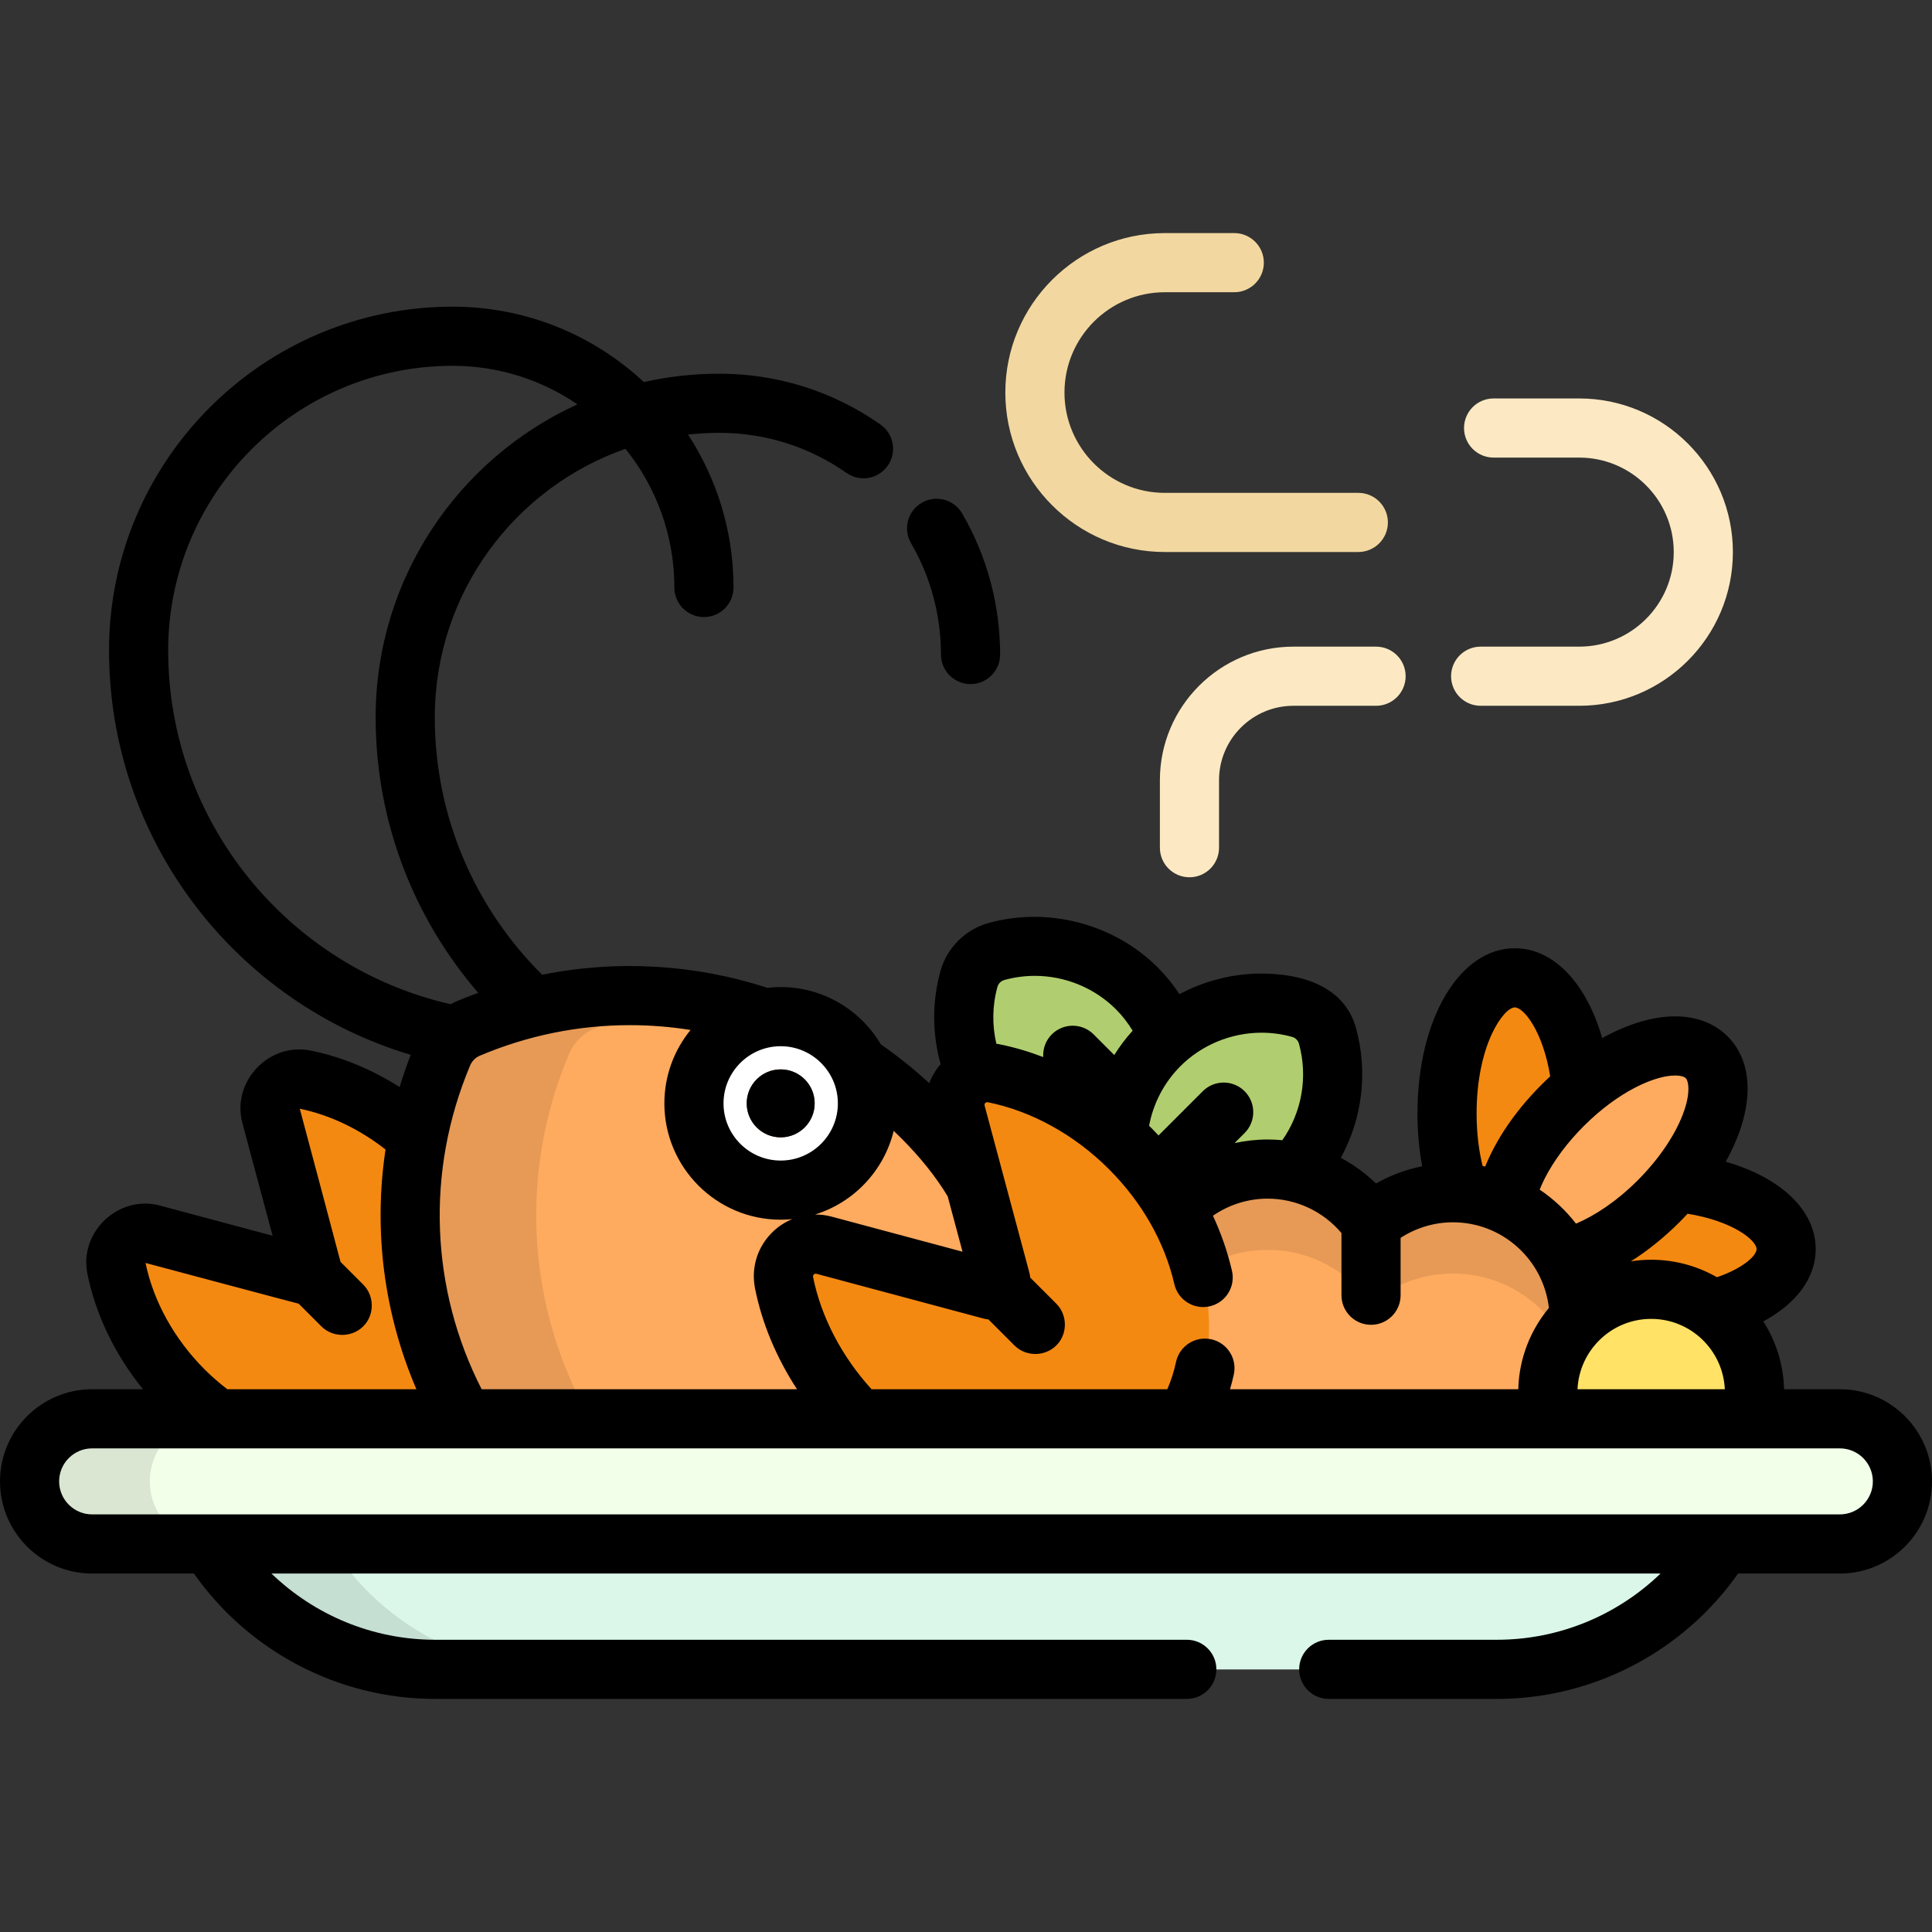
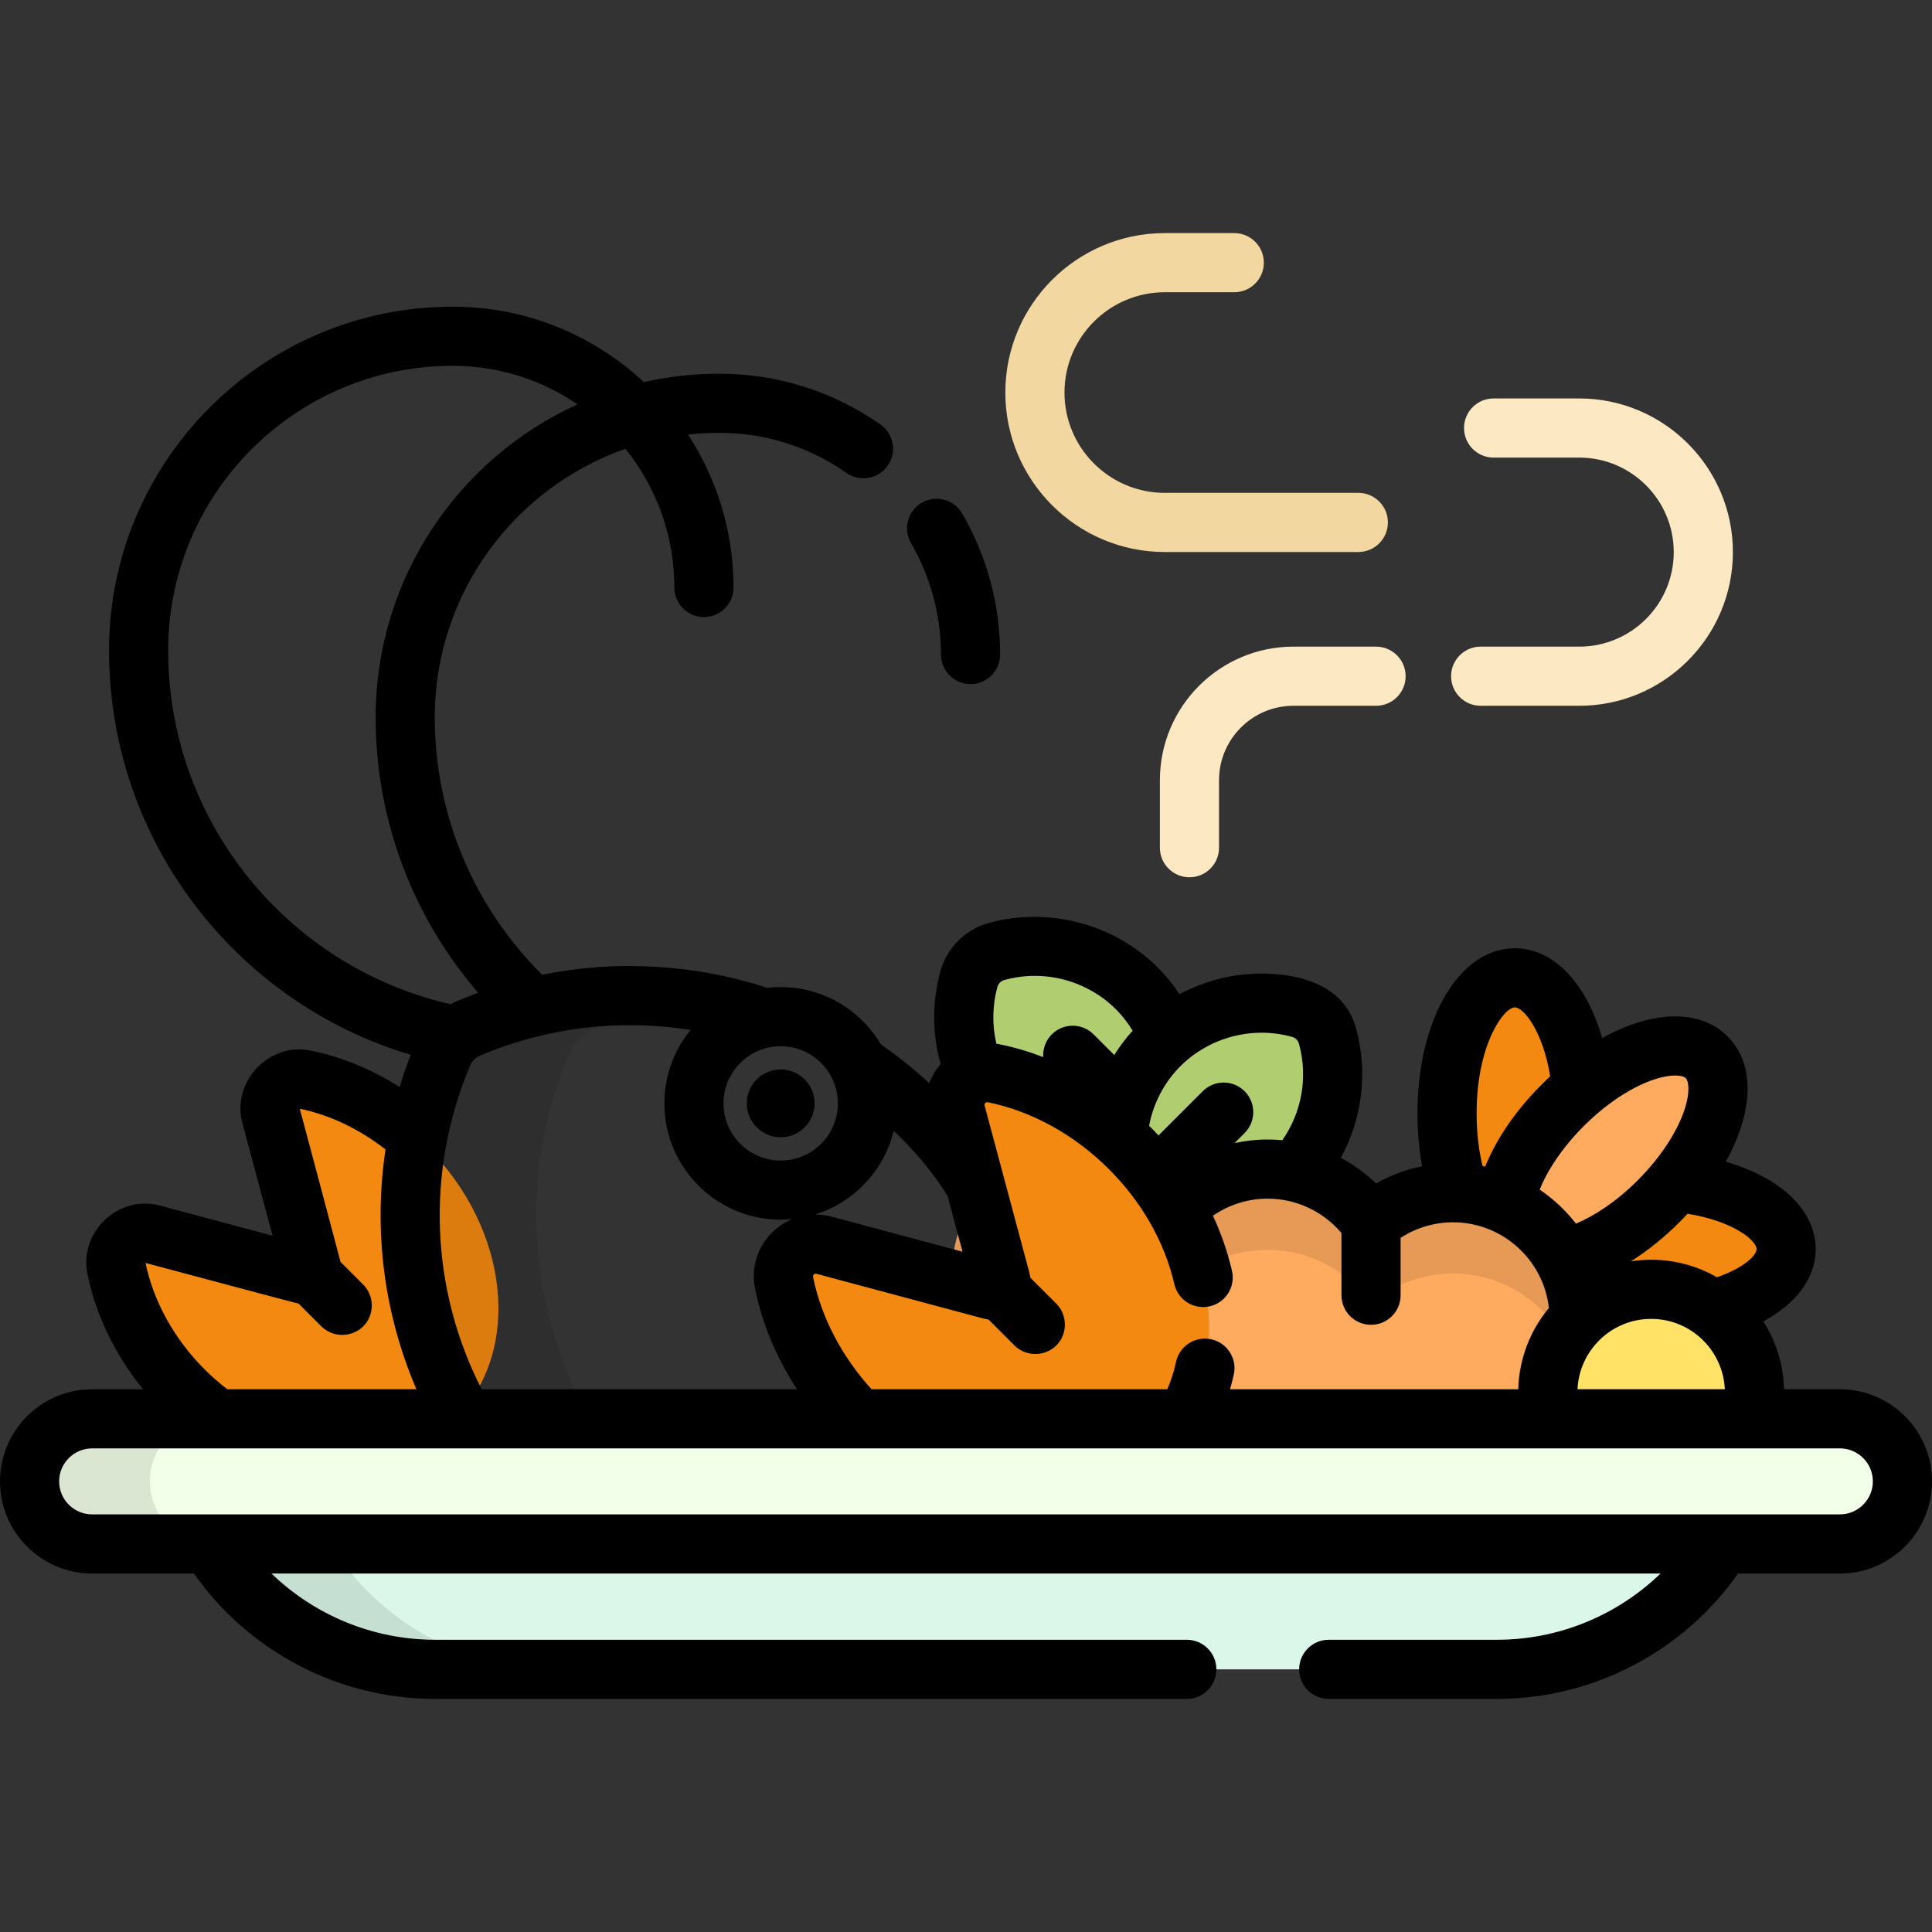
<svg xmlns="http://www.w3.org/2000/svg" height="800px" width="800px" version="1.1" id="Layer_1" viewBox="0 0 511.999 511.999" xml:space="preserve">
  <rect x="0" y="0" width="511.999" height="511.999" fill="#333333" stroke="none" />
  <g>
    <path style="fill:#B0CE6F;" d="M266.545,296.654c-9.695-9.696-13.436-23.954-9.764-37.211c0.98-3.537,3.743-6.3,7.28-7.281   c13.258-3.673,27.514,0.069,37.21,9.766c9.696,9.696,13.438,23.954,9.766,37.211c-0.98,3.537-3.743,6.3-7.28,7.28   C290.5,310.09,276.241,306.349,266.545,296.654z" />
    <path style="fill:#B0CE6F;" d="M307.296,276.993c9.696-9.695,23.954-13.436,37.211-9.764c3.537,0.979,6.3,3.743,7.281,7.28   c3.673,13.258-0.069,27.514-9.766,37.21s-23.954,13.438-37.211,9.766c-3.537-0.98-6.3-3.743-7.28-7.28   C293.859,300.948,297.6,286.689,307.296,276.993z" />
  </g>
  <g>
    <ellipse style="fill:#F48911;" cx="437.394" cy="331.023" rx="35.943" ry="17.972" />
    <ellipse style="fill:#F48911;" cx="401.45" cy="295.078" rx="17.972" ry="35.944" />
  </g>
  <g>
    <path style="fill:#FFAB5F;" d="M439.573,318.314c-14.036,14.037-31.105,19.727-38.123,12.708   c-4.505-4.504-3.775-13.143,1.031-22.464c2.685-5.208,6.645-10.629,11.676-15.66c14.038-14.037,31.108-19.727,38.125-12.708   C459.302,287.208,453.611,304.277,439.573,318.314z" />
    <path style="fill:#FFAB5F;" d="M385.045,316.085c-8.288,0-15.867,3.023-21.708,8.016c-6.047-8.635-16.061-14.286-27.402-14.286   c-8.597,0-16.435,3.248-22.359,8.581c-6-8.954-16.208-14.85-27.796-14.85c-18.466,0-33.437,14.97-33.437,33.437v31.347   c0,18.466,14.97,33.437,33.437,33.437c8.597,0,16.435-3.248,22.359-8.581c6,8.954,16.208,14.85,27.796,14.85   c8.288,0,15.867-3.023,21.708-8.016c6.047,8.635,16.061,14.286,27.402,14.286c18.466,0,33.437-14.97,33.437-33.437v-31.347   C418.482,331.055,403.511,316.085,385.045,316.085z" />
  </g>
  <path style="opacity:0.1;enable-background:new    ;" d="M385.045,316.085c-8.288,0-15.867,3.023-21.708,8.016  c-6.047-8.635-16.061-14.286-27.402-14.286c-8.597,0-16.435,3.248-22.359,8.581c-6-8.954-16.208-14.85-27.796-14.85  c-18.466,0-33.437,14.97-33.437,33.437v21.416c0-18.466,14.97-33.437,33.437-33.437c11.588,0,21.796,5.896,27.796,14.85  c5.924-5.333,13.761-8.581,22.359-8.581c11.34,0,21.356,5.651,27.402,14.286c5.842-4.994,13.421-8.016,21.708-8.016  c18.466,0,33.437,14.97,33.437,33.437v-21.416C418.482,331.055,403.511,316.085,385.045,316.085z" />
-   <path style="fill:#F2FFE9;" d="M487.579,375.999H24.42c-9.16,0-16.584,7.424-16.584,16.584c0,9.159,7.425,16.584,16.584,16.584  h31.181c12.408,19.942,34.5,33.225,59.717,33.225H396.68c25.218,0,47.309-13.284,59.717-33.225h31.181  c9.161,0,16.585-7.424,16.585-16.584C504.163,383.423,496.739,375.999,487.579,375.999z" />
  <path style="fill:#F48911;" d="M48.687,368.447c-9.15-9.15-15.491-20.68-17.851-32.459c-0.521-2.605,0.338-5.294,2.276-7.113  c1.938-1.818,4.678-2.506,7.245-1.818l39.748,10.652c0.661,0.178,1.372-0.014,1.855-0.497c0.485-0.484,0.675-1.194,0.498-1.856  l-10.65-39.749c-0.689-2.567-0.001-5.306,1.815-7.244c1.818-1.937,4.508-2.798,7.115-2.277c11.78,2.36,23.307,8.701,32.458,17.852  c21.903,21.904,25.255,54.193,7.47,71.978C102.88,393.702,70.59,390.351,48.687,368.447z" />
-   <path style="fill:#FFAB5F;" d="M250.214,405.369c-1.041,1.041-2.261,1.901-3.615,2.534c-47.118,21.986-77.739,19.55-105.701-8.411  c-31.71-31.708-40.943-78.883-23.523-120.185c0.643-1.528,1.576-2.899,2.726-4.05c1.151-1.15,2.521-2.083,4.05-2.726  c41.301-17.419,88.477-8.187,120.185,23.522c27.963,27.961,30.397,58.584,8.41,105.702  C252.114,403.108,251.255,404.328,250.214,405.369z" />
  <path style="opacity:0.1;enable-background:new    ;" d="M174.319,399.493c-31.71-31.708-40.943-78.884-23.523-120.185  c0.643-1.528,1.576-2.899,2.726-4.05c1.151-1.15,2.521-2.084,4.05-2.726c8.51-3.589,17.269-6.028,26.092-7.392  c-19.671-3.061-40.232-0.742-59.513,7.392c-1.529,0.644-2.899,1.576-4.05,2.726c-1.151,1.151-2.084,2.522-2.726,4.05  c-17.421,41.302-8.187,88.477,23.523,120.185c19.922,19.922,41.201,26.875,68.828,21.28  C196.931,417.647,185.413,410.586,174.319,399.493z" />
  <g>
    <path style="fill:#FCE9C3;" d="M418.51,187.04h-26.122c-4.329,0-7.837-3.509-7.837-7.837c0-4.328,3.508-7.837,7.837-7.837h26.122   c13.813,0,25.049-11.237,25.049-25.05c0-13.813-11.237-25.049-25.049-25.049h-22.69c-4.329,0-7.837-3.509-7.837-7.837   s3.508-7.837,7.837-7.837h22.69c22.454,0,40.723,18.268,40.723,40.723S440.965,187.04,418.51,187.04z" />
    <path style="fill:#FCE9C3;" d="M315.219,232.487c-4.328,0-7.837-3.509-7.837-7.837v-17.892c0-19.516,15.876-35.392,35.392-35.392   h21.896c4.329,0,7.837,3.509,7.837,7.837c0,4.328-3.508,7.837-7.837,7.837h-21.896c-10.872,0-19.718,8.845-19.718,19.718v17.892   C323.055,228.978,319.547,232.487,315.219,232.487z" />
  </g>
  <path style="fill:#F2D8A0;" d="M359.967,146.289H308.68c-23.301,0-42.258-18.958-42.258-42.259s18.958-42.259,42.258-42.259h18.413  c4.329,0,7.837,3.509,7.837,7.837s-3.508,7.837-7.837,7.837H308.68c-14.659,0-26.584,11.926-26.584,26.585  s11.925,26.585,26.584,26.585h51.288c4.329,0,7.837,3.509,7.837,7.837C367.804,142.78,364.296,146.289,359.967,146.289z" />
-   <circle style="fill:#FFFFFF;" cx="206.89" cy="292.403" r="22.988" />
  <path style="fill:#F48911;" d="M227.639,376.033c-10.179-10.179-17.234-23.003-19.86-36.107c-0.58-2.898,0.377-5.891,2.533-7.912  c2.156-2.023,5.204-2.788,8.059-2.022l44.215,11.847c0.735,0.197,1.527-0.015,2.065-0.553s0.751-1.328,0.552-2.064l-11.846-44.217  c-0.766-2.855-0.002-5.902,2.02-8.058c2.023-2.155,5.016-3.113,7.913-2.532c13.105,2.626,25.927,9.679,36.107,19.858  c24.365,24.366,28.093,60.284,8.309,80.067C287.923,404.125,252.003,400.398,227.639,376.033z" />
  <circle style="fill:#754C24;" cx="206.89" cy="292.403" r="9.005" />
  <ellipse style="fill:#FFE266;" cx="437.572" cy="369.067" rx="27.408" ry="27.387" />
  <path style="fill:#DAF7E9;" d="M48.891,395.139c9.555,27.502,35.673,47.252,66.427,47.252H396.68  c30.757,0,56.874-19.751,66.428-47.252H48.891z" />
  <path style="opacity:0.1;enable-background:new    ;" d="M80.76,395.139H48.891c9.555,27.502,35.673,47.252,66.427,47.252h31.869  C116.433,442.391,90.315,422.64,80.76,395.139z" />
  <path style="fill:#F2FFE9;" d="M504.163,392.583c0,9.159-7.424,16.584-16.585,16.584H24.42c-9.16,0-16.584-7.424-16.584-16.584l0,0  c0-9.16,7.425-16.584,16.584-16.584h463.158C496.739,375.999,504.163,383.423,504.163,392.583L504.163,392.583z" />
  <path style="opacity:0.1;enable-background:new    ;" d="M39.706,392.583c0-9.16,7.424-16.584,16.584-16.584H24.42  c-9.16,0-16.584,7.424-16.584,16.584c0,9.159,7.425,16.584,16.584,16.584H56.29C47.13,409.165,39.706,401.741,39.706,392.583z" />
  <circle cx="206.89" cy="292.403" r="9.005" />
  <path d="M249.367,173.455c0,4.328,3.508,7.837,7.837,7.837c4.329,0,7.837-3.509,7.837-7.837c0-13.148-3.477-26.075-10.058-37.383  c-2.177-3.742-6.975-5.009-10.714-2.833c-3.742,2.177-5.009,6.974-2.833,10.714C246.624,152.873,249.367,163.073,249.367,173.455z" />
  <path d="M487.579,368.162h-14.784c-0.169-6.602-2.165-12.755-5.497-17.98c8.62-4.65,13.878-11.396,13.878-19.16  c0-10.423-9.453-19.023-23.837-23.156c1.63-2.933,2.957-5.878,3.92-8.769c3.388-10.165,2.168-18.848-3.435-24.45  c-3.468-3.468-8.27-5.302-13.887-5.302c-5.968,0-12.652,2.051-19.338,5.767c-4.135-14.372-12.732-23.816-23.15-23.816  c-14.713,0-25.809,18.822-25.809,43.78c0,4.939,0.438,9.634,1.25,13.992c-4.288,0.866-8.418,2.405-12.223,4.567  c-2.791-2.705-5.939-4.986-9.334-6.796c5.673-10.366,7.251-22.715,4.007-34.425c-3.113-11.224-14.636-14.41-25.04-14.41  c-7.6,0-15.091,1.923-21.73,5.458c-1.663-2.52-3.579-4.897-5.757-7.077c-11.585-11.585-29.069-16.146-44.846-11.776  c-6.153,1.706-11.034,6.588-12.737,12.739c-2.276,8.212-2.168,16.736,0.047,24.673c-1.322,1.511-2.33,3.215-3.013,5.029  c-4.068-3.745-8.351-7.173-12.821-10.273c-5.369-9.085-15.258-15.196-26.553-15.196c-1.197,0-2.377,0.076-3.54,0.209  c-19.156-6.275-39.917-7.466-59.671-3.467c-17.561-17.438-28.456-41.579-28.456-68.223c0.001-32.86,21.138-60.86,50.526-71.161  c8.101,10.071,12.964,22.851,12.964,36.751c0,4.329,3.509,7.837,7.837,7.837c4.329,0,7.837-3.509,7.837-7.837  c0-14.938-4.441-28.852-12.048-40.521c2.721-0.299,5.48-0.464,8.28-0.464c12.152,0,23.811,3.676,33.716,10.63  c3.543,2.488,8.431,1.631,10.916-1.911c2.488-3.542,1.632-8.429-1.91-10.917c-12.557-8.816-27.328-13.475-42.722-13.475  c-6.865,0-13.554,0.768-19.989,2.215c-13.297-12.383-31.108-19.978-50.666-19.978c-50.215,0-91.067,40.852-91.068,91.068  c0.001,50.595,33.773,93.426,79.949,107.204c-1.096,2.827-2.073,5.678-2.94,8.546c-7.378-4.711-15.437-8.045-23.626-9.686  c-11.091-2.219-20.968,8.313-18.038,19.233l7.998,29.851l-29.853-8c-10.94-2.93-21.449,6.962-19.23,18.041  c2.178,10.87,7.334,21.516,14.744,30.634H24.42C10.955,368.162,0,379.117,0,392.583c0,13.466,10.955,24.42,24.42,24.42h26.97  c14.389,20.451,38.071,33.225,63.928,33.225h199.196c4.329,0,7.837-3.509,7.837-7.837c0-4.328-3.508-7.837-7.837-7.837H115.318  c-16.549,0-31.977-6.554-43.378-17.551h368.119c-11.402,10.999-26.831,17.551-43.379,17.551h-44.551  c-4.329,0-7.837,3.509-7.837,7.837c0,4.328,3.508,7.837,7.837,7.837h44.551c25.856,0,49.539-12.774,63.929-33.225h26.969  c13.467,0,24.421-10.955,24.421-24.42C512,379.117,501.045,368.162,487.579,368.162z M465.502,331.022  c0,1.777-3.618,5.099-10.491,7.456c-5.144-2.942-11.094-4.634-17.436-4.634c-1.832,0-3.627,0.156-5.382,0.427  c4.424-2.796,8.801-6.296,12.921-10.416c0.723-0.723,1.424-1.461,2.112-2.204C459.153,323.578,465.502,328.663,465.502,331.022z   M457.097,368.162h-39.043c0.48-10.358,9.037-18.645,19.522-18.645C448.061,349.517,456.617,357.803,457.097,368.162z   M419.698,298.439c9.27-9.27,18.854-13.42,24.24-13.42c1.329,0,2.352,0.259,2.805,0.712c0.739,0.74,1.255,3.589-0.352,8.41  c-1.994,5.981-6.498,12.772-12.358,18.632c-5.691,5.691-11.495,9.444-16.378,11.5c-2.707-3.49-5.955-6.54-9.626-9.012  c0.398-0.988,0.855-2.019,1.418-3.112C411.855,307.479,415.4,302.737,419.698,298.439z M401.45,266.97  c2.358,0,7.442,6.346,9.369,18.265c-7.198,6.687-13.496,14.766-17.232,23.912c-0.228-0.048-0.453-0.1-0.68-0.145  c-0.96-3.883-1.59-8.533-1.59-13.926C391.314,276.82,398.508,266.97,401.45,266.97z M312.837,282.535  c5.63-5.629,13.452-8.857,21.463-8.857c2.742,0,5.472,0.371,8.116,1.103c0.879,0.243,1.577,0.941,1.82,1.819  c2.447,8.836,0.741,18.22-4.408,25.564c-1.287-0.122-2.587-0.188-3.893-0.188c-2.974,0-5.908,0.332-8.768,0.953l2.664-2.664  c3.06-3.06,3.06-8.023,0-11.082c-3.062-3.06-8.023-3.06-11.083,0l-11.722,11.722c-0.815-0.878-1.65-1.733-2.504-2.575  C305.632,292.437,308.47,286.902,312.837,282.535C318.466,276.906,308.47,286.902,312.837,282.535z M264.334,261.534  c0.243-0.879,0.941-1.577,1.819-1.82c2.642-0.732,5.372-1.103,8.114-1.103c8.011,0,15.834,3.228,21.463,8.858  c1.723,1.723,3.194,3.635,4.429,5.673c-1.822,2.02-3.451,4.177-4.866,6.451l-5.473-5.473c-3.062-3.06-8.023-3.06-11.083,0  c-1.65,1.65-2.401,3.852-2.273,6.01c-3.819-1.462-7.712-2.611-11.633-3.397c-0.26-0.052-0.521-0.092-0.782-0.131  C262.901,271.715,262.946,266.538,264.334,261.534z M279.928,345.48l-6.892-6.892c-0.056-0.467-0.14-0.933-0.264-1.394  l-11.847-44.22c-0.052-0.597,0.223-0.888,0.824-0.875c11.604,2.325,23.007,8.616,32.106,17.715  c8.764,8.764,14.768,19.312,17.361,30.501c0.977,4.216,5.183,6.844,9.405,5.864c4.216-0.978,6.842-5.188,5.864-9.404  c-1.159-5-2.859-9.884-5.045-14.593c4.246-2.926,9.278-4.531,14.494-4.531c7.567,0,14.718,3.377,19.566,9.121v16.479  c0,4.328,3.508,7.837,7.837,7.837c4.329,0,7.837-3.509,7.837-7.837v-15.21c4.117-2.661,8.928-4.121,13.871-4.121  c13.133,0,23.984,9.943,25.431,22.696c-4.887,5.883-7.909,13.366-8.119,21.545h-76.391c0.38-1.301,0.732-2.614,1.018-3.956  c0.898-4.234-1.805-8.395-6.038-9.293c-4.231-0.899-8.395,1.805-9.294,6.038c-0.541,2.547-1.32,4.947-2.303,7.211h-78.376  c-7.904-8.679-13.376-19.139-15.507-29.773c-0.015-0.604,0.279-0.88,0.879-0.828l44.211,11.846c0.463,0.124,0.931,0.208,1.4,0.264  l6.892,6.891c3.254,3.253,8.773,2.948,11.655-0.636C282.973,352.851,282.717,348.269,279.928,345.48z M236.837,299.691  c0.659,0.626,1.313,1.257,1.958,1.902c5.041,5.041,9.144,10.148,12.349,15.434l3.935,14.686l-34.677-9.292  c-1.466-0.393-2.95-0.573-4.417-0.561C226.276,318.677,234.271,310.235,236.837,299.691z M206.89,277.256  c8.354,0,15.151,6.797,15.151,15.151s-6.797,15.151-15.151,15.151s-15.151-6.797-15.151-15.151S198.536,277.256,206.89,277.256z   M166.914,271.677c5.438,0,10.813,0.434,16.086,1.277c-4.331,5.31-6.936,12.083-6.936,19.454c0,16.996,13.827,30.824,30.824,30.824  c1.032,0,2.052-0.053,3.059-0.153c-1.815,0.746-3.511,1.822-4.998,3.218c-4.159,3.902-5.975,9.57-4.855,15.169  c1.858,9.27,5.694,18.389,11.124,26.696h-83.576c-13.442-26.271-14.978-57.526-3.045-85.816c0.489-1.161,1.438-2.107,2.599-2.594  C139.901,274.393,153.264,271.677,166.914,271.677z M44.567,172.338c0.001-41.572,33.822-75.395,75.395-75.395  c12.252,0,23.638,3.775,33.063,10.217c-31.511,14.339-53.475,46.123-53.476,82.941c0,27.874,10.253,53.394,27.177,73.003  c-1.883,0.685-3.754,1.419-5.613,2.204c-0.582,0.245-1.147,0.519-1.7,0.814C76.615,256.377,44.568,218.043,44.567,172.338z   M79.155,345.489l6.015,6.015c3.254,3.252,8.773,2.948,11.655-0.636c2.473-3.076,2.217-7.658-0.572-10.447l-6.013-6.013  c-0.054-0.362-10.799-40.588-10.799-40.588c7.982,1.644,15.845,5.413,22.728,10.811c-3.261,21.64-0.373,43.615,8.183,63.532H60.239  c-2.087-1.604-4.103-3.348-6.011-5.257c-8.007-8.007-13.562-18.017-15.659-28.214C38.569,334.691,78.789,345.437,79.155,345.489z   M487.579,401.329H24.42c-4.823,0-8.747-3.924-8.747-8.747s3.924-8.747,8.747-8.747h463.158c4.823,0,8.748,3.924,8.748,8.747  C496.327,397.406,492.402,401.329,487.579,401.329z" />
</svg>